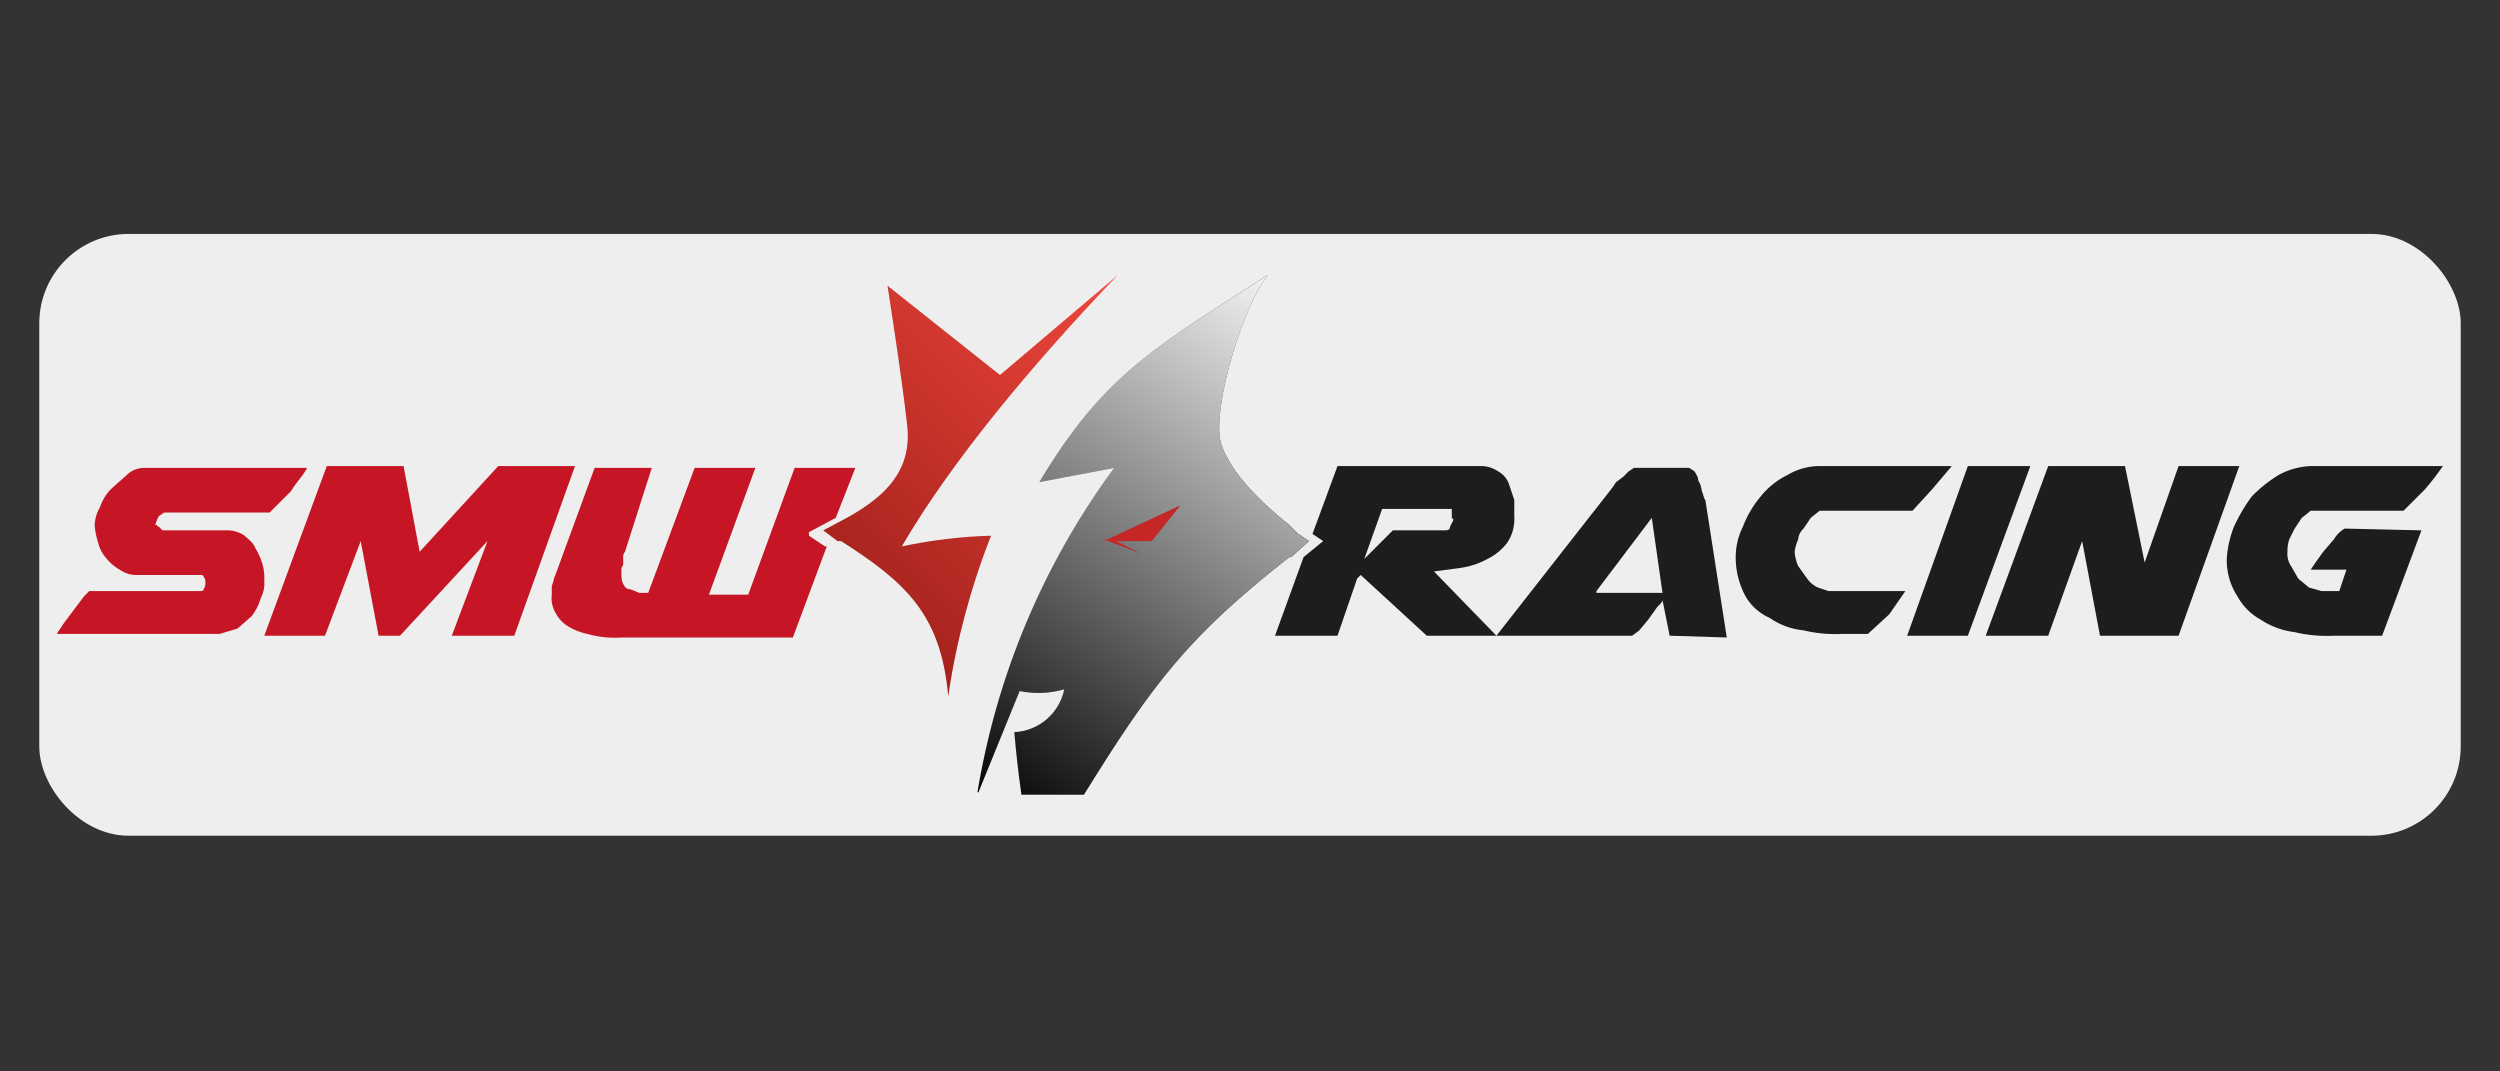
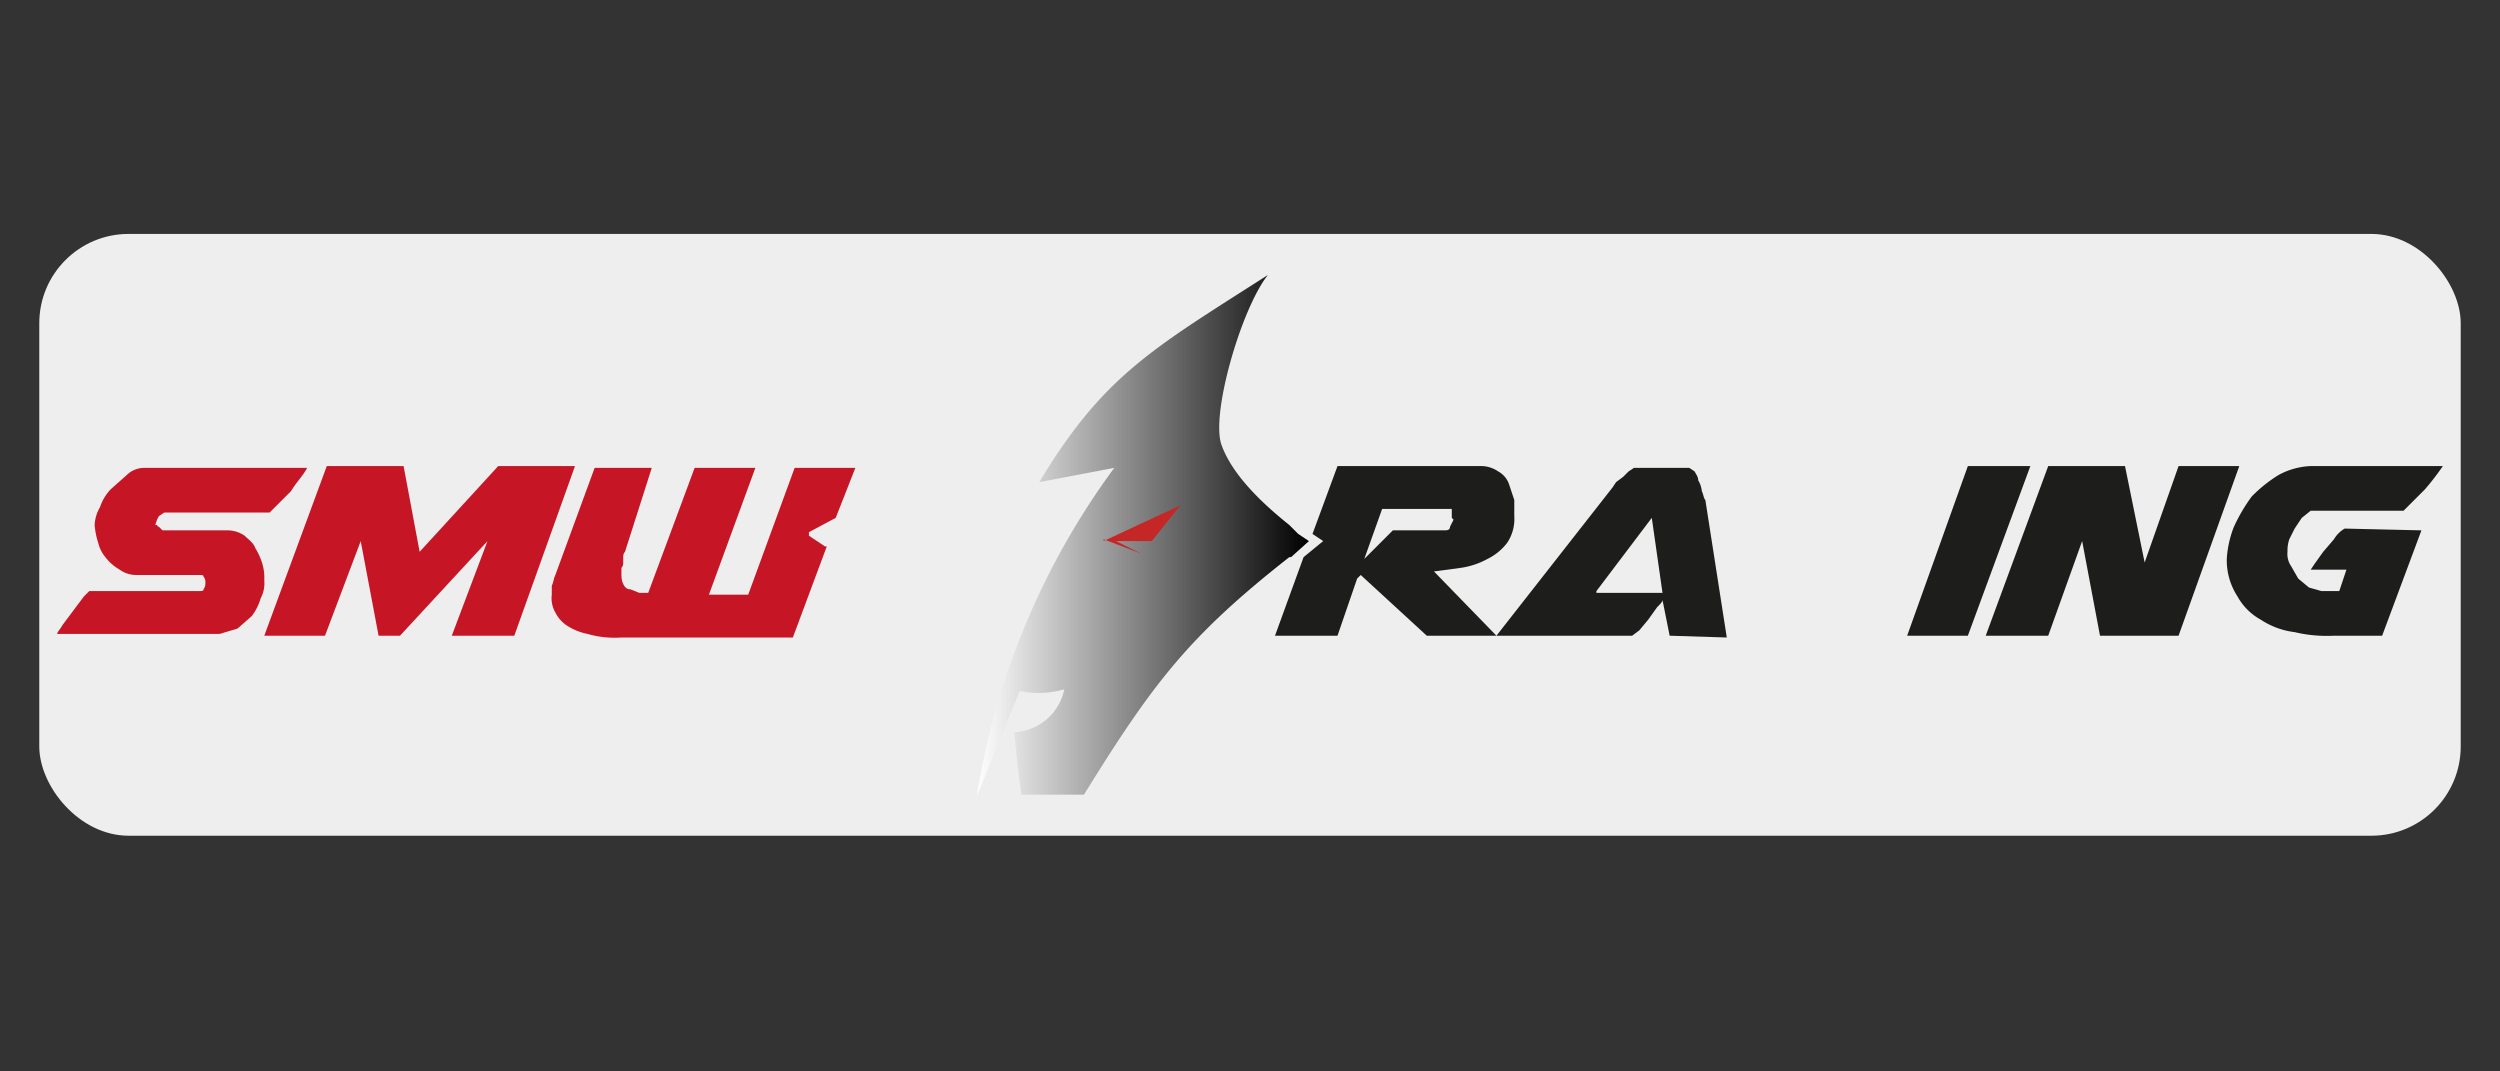
<svg xmlns="http://www.w3.org/2000/svg" xmlns:xlink="http://www.w3.org/1999/xlink" id="Livello_1" data-name="Livello 1" viewBox="0 0 140 60">
  <rect x="0" y="0" width="140" height="60" fill="#333333" stroke="none" />
  <defs>
    <style>
      .cls-1 {
        fill: none;
      }

      .cls-2 {
        fill: url(#Sfumatura_senza_nome_5);
      }

      .cls-3 {
        fill: #eee;
      }

      .cls-4 {
        fill: #1d1d1b;
      }

      .cls-5 {
        fill: #c61625;
      }

      .cls-6 {
        clip-path: url(#clip-path);
      }

      .cls-7 {
        fill: url(#Sfumatura_senza_nome);
      }

      .cls-8 {
        clip-path: url(#clip-path-2);
      }

      .cls-9 {
        fill: url(#Sfumatura_senza_nome_5-3);
      }

      .cls-10 {
        clip-path: url(#clip-path-3);
      }

      .cls-11 {
        fill: #c52626;
      }
    </style>
    <linearGradient id="Sfumatura_senza_nome_5" data-name="Sfumatura senza nome 5" x1="54.7" y1="30" x2="73.31" y2="30" gradientUnits="userSpaceOnUse">
      <stop offset="0" stop-color="#fff" />
      <stop offset="1" />
    </linearGradient>
    <clipPath id="clip-path">
-       <path class="cls-1" d="M56,21l-6.3-5c.4,2.6.8,5.2,1.1,7.8s-1.3,4-3.2,5.1h0l-1.5.8.8.6h.2c3.6,2.3,5.6,4.1,6,8.7A40.5,40.5,0,0,1,55.5,30a27.3,27.3,0,0,0-5,.6c2.8-4.8,7.4-10.3,12.1-15.2L56,21" />
-     </clipPath>
+       </clipPath>
    <linearGradient id="Sfumatura_senza_nome" data-name="Sfumatura senza nome" x1="-524.64" y1="478.95" x2="-524.51" y2="478.95" gradientTransform="matrix(-461.92, 0, 0, 461.92, -242236.16, -221211.2)" gradientUnits="userSpaceOnUse">
      <stop offset="0" stop-color="#fff" />
      <stop offset="0.6" stop-color="#e84339" />
      <stop offset="1" stop-color="#9f1f1a" />
      <stop offset="1" stop-color="#9f1f1a" />
    </linearGradient>
    <clipPath id="clip-path-2">
-       <path class="cls-2" d="M58.2,27l4.2-.8a42.1,42.1,0,0,0-7.7,18.4l2.4-5.9a5.2,5.2,0,0,0,2.5-.1A3,3,0,0,1,56.8,41c.1,1.1.2,2.1.4,3.5h3.5c3.9-6.3,5.9-8.9,11.5-13.3h.1l1-.9-.6-.4-.5-.5c-1.5-1.2-3.2-2.8-3.8-4.5s1.1-7.6,2.6-9.5C64.6,19.5,61.8,21,58.2,27" />
+       <path class="cls-2" d="M58.2,27l4.2-.8a42.1,42.1,0,0,0-7.7,18.4a5.2,5.2,0,0,0,2.5-.1A3,3,0,0,1,56.8,41c.1,1.1.2,2.1.4,3.5h3.5c3.9-6.3,5.9-8.9,11.5-13.3h.1l1-.9-.6-.4-.5-.5c-1.5-1.2-3.2-2.8-3.8-4.5s1.1-7.6,2.6-9.5C64.6,19.5,61.8,21,58.2,27" />
    </clipPath>
    <linearGradient id="Sfumatura_senza_nome_5-3" x1="-524.57" y1="478.79" x2="-524.5" y2="478.79" gradientTransform="matrix(-505.63, 0, 0, 505.63, -265157.62, -242062.02)" xlink:href="#Sfumatura_senza_nome_5" />
    <clipPath id="clip-path-3">
      <rect class="cls-1" x="61.8" y="28.3" width="4.4" height="2.81" />
    </clipPath>
  </defs>
  <rect class="cls-3" x="2.2" y="13.1" width="135.6" height="33.7" rx="5" />
  <g>
    <path class="cls-4" d="M93.5,35.6l-.4-2c0,.1-.1.2-.3.4l-.5.7-.5.6-.4.3H83.8l6.5-8.3.2-.3.4-.3.3-.3.3-.2h3.1l.3.2c.1.2.2.3.2.5a1.4,1.4,0,0,1,.2.6c.1.2.1.4.2.5l1.2,7.7Zm-4.1-2.4h3.7L92.5,29l-3.1,4.1Z" />
-     <path class="cls-4" d="M97.2,31.2a3.8,3.8,0,0,1,.4-1.7,5.9,5.9,0,0,1,1-1.7,4.4,4.4,0,0,1,1.5-1.2,3.5,3.5,0,0,1,1.8-.5h7.4l-1.1,1.3-1.1,1.2h-5.2l-.5.4-.4.6a.9.9,0,0,0-.3.6,2.5,2.5,0,0,0-.2.7,2.4,2.4,0,0,0,.2.8l.5.7a1.5,1.5,0,0,0,.6.5l.6.2h4.3l-.9,1.3-1.2,1.1h-1.5a7.5,7.5,0,0,1-2.1-.2,4,4,0,0,1-1.9-.7,2.9,2.9,0,0,1-1.4-1.3,4.6,4.6,0,0,1-.5-2.1Z" />
    <polygon class="cls-4" points="110.2 26.1 113.7 26.1 110.2 35.6 106.8 35.6 110.2 26.1" />
    <polygon class="cls-4" points="114.7 26.1 119 26.1 120.1 31.5 122 26.1 125.4 26.1 122 35.6 117.6 35.6 116.6 30.3 114.7 35.6 111.2 35.6 114.7 26.1" />
    <path class="cls-4" d="M135.6,29.7l-2.2,5.9h-2.7a7.8,7.8,0,0,1-2.2-.2,4.4,4.4,0,0,1-1.9-.7,3.3,3.3,0,0,1-1.3-1.3,3.7,3.7,0,0,1-.6-2.1,5.8,5.8,0,0,1,.4-1.8,9.5,9.5,0,0,1,1-1.7,7.9,7.9,0,0,1,1.5-1.2,4.1,4.1,0,0,1,1.8-.5h7.4a14.7,14.7,0,0,1-1,1.3l-1.2,1.2h-5.2l-.5.4-.4.6-.3.6a2,2,0,0,0-.1.7,1.2,1.2,0,0,0,.2.8l.4.7.6.5.7.2h1l.4-1.2h-2l.2-.3.5-.7.6-.7a1.7,1.7,0,0,1,.6-.6Z" />
    <path class="cls-4" d="M84.8,28l-.3-.9a1.3,1.3,0,0,0-.6-.7,1.7,1.7,0,0,0-1-.3h-8l-1.4,3.8.6.4-1.1.9-1.6,4.4h3.5L76,32.4l.2-.2,3.7,3.4h3.9L80.3,32l1.5-.2a4.4,4.4,0,0,0,1.5-.5,3.1,3.1,0,0,0,1.1-.9,2.4,2.4,0,0,0,.4-1.5V28m-3.4,1.1-.2.4c0,.2-.2.2-.3.2H78l-1.6,1.6,1-2.8h3.9v.5Z" />
    <path class="cls-5" d="M11.5,32.6h0a.4.4,0,0,0-.1-.3c0-.1-.1-.1-.2-.1H7.6a1.6,1.6,0,0,1-.9-.3,2.7,2.7,0,0,1-.8-.7,2,2,0,0,1-.4-.8,4.4,4.4,0,0,1-.2-1,2.2,2.2,0,0,1,.3-1,2.7,2.7,0,0,1,.6-1l.9-.8a1.4,1.4,0,0,1,1-.4h9.1c-.2.4-.6.8-.9,1.3l-1.2,1.2H9.2l-.3.2a1.7,1.7,0,0,0-.2.5h.1a.1.1,0,0,0,.1.1l.2.2h3.6a1.7,1.7,0,0,1,1,.3c.2.2.5.4.6.7a3.6,3.6,0,0,1,.4.9,2.8,2.8,0,0,1,.1.9h0a1.8,1.8,0,0,1-.2,1,3.1,3.1,0,0,1-.5,1l-.8.7-1,.3H3.2c0-.1.2-.3.3-.5l.6-.8.6-.8.3-.3h6.1c.2,0,.3,0,.3-.1a.6.6,0,0,0,.1-.4Z" />
    <polygon class="cls-5" points="25.3 35.6 27.3 30.3 22.4 35.6 21.2 35.6 20.2 30.3 18.2 35.6 14.8 35.6 18.3 26.1 22.6 26.1 23.5 30.9 27.9 26.1 32.2 26.1 28.8 35.6 25.3 35.6" />
    <path class="cls-5" d="M45.3,29.8l1.5-.8h0l1.1-2.8H44.5l-2.6,7.1H39.7l2.6-7.1H38.9l-2.6,7h-.5l-.5-.2c-.2,0-.3-.1-.4-.3s-.1-.4-.1-.7v-.2a.4.4,0,0,0,.1-.3v-.3a.4.4,0,0,1,.1-.3l1.5-4.7H33.3l-2.2,6c-.1.2-.1.4-.2.6v.5a1.6,1.6,0,0,0,.2,1,1.9,1.9,0,0,0,.6.7,3.3,3.3,0,0,0,1.2.5,5.5,5.5,0,0,0,1.9.2h9.6l1.9-5.1h-.1l-.9-.6" />
    <g class="cls-6">
      <rect class="cls-7" x="40.1" y="13.1" width="28.5" height="28.4" transform="translate(-3.1 47.2) rotate(-45.8)" />
    </g>
    <g>
      <path class="cls-2" d="M58.2,27l4.2-.8a42.1,42.1,0,0,0-7.7,18.4l2.4-5.9a5.2,5.2,0,0,0,2.5-.1A3,3,0,0,1,56.8,41c.1,1.1.2,2.1.4,3.5h3.5c3.9-6.3,5.9-8.9,11.5-13.3h.1l1-.9-.6-.4-.5-.5c-1.5-1.2-3.2-2.8-3.8-4.5s1.1-7.6,2.6-9.5C64.6,19.5,61.8,21,58.2,27" />
      <g class="cls-8">
-         <rect class="cls-9" x="46.8" y="13.8" width="34.5" height="32.47" transform="matrix(0.6, -0.8, 0.8, 0.6, 1.43, 62.87)" />
-       </g>
+         </g>
    </g>
    <g class="cls-10">
      <g class="cls-10">
        <path class="cls-11" d="M61.8,30.3l4.3-2-1.6,2h-2l1.4.7-2.1-.8" />
      </g>
    </g>
  </g>
</svg>